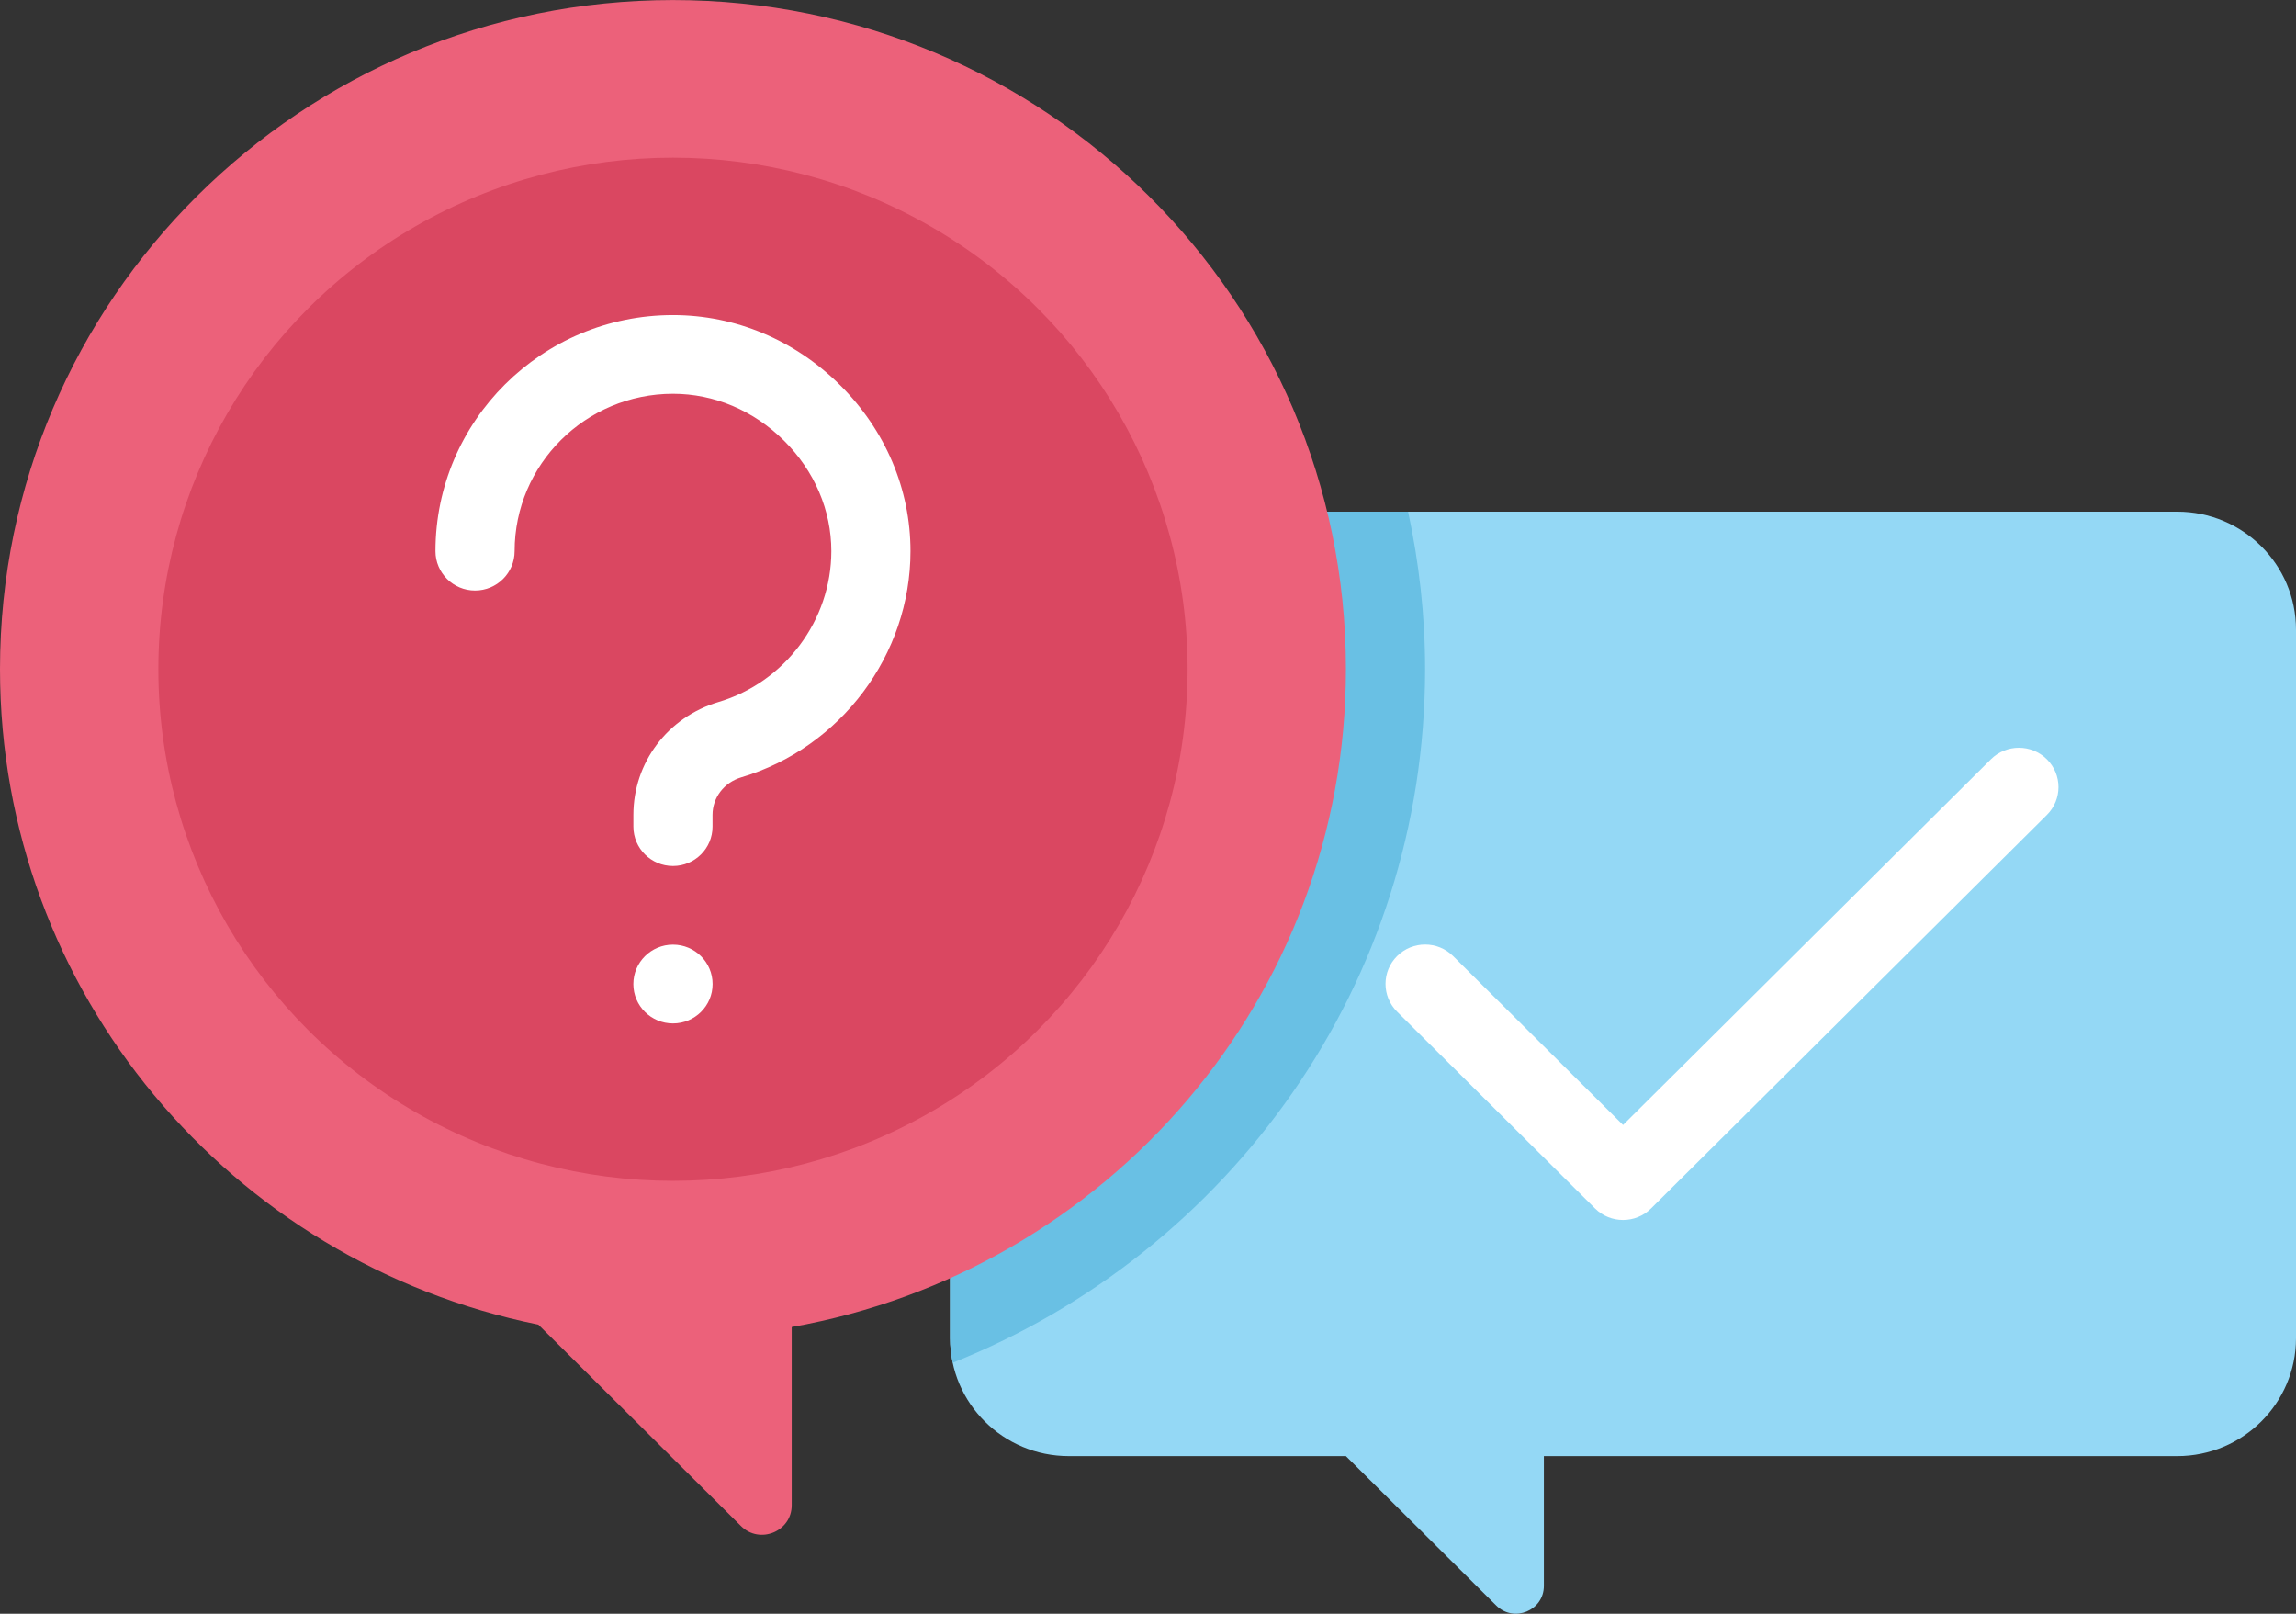
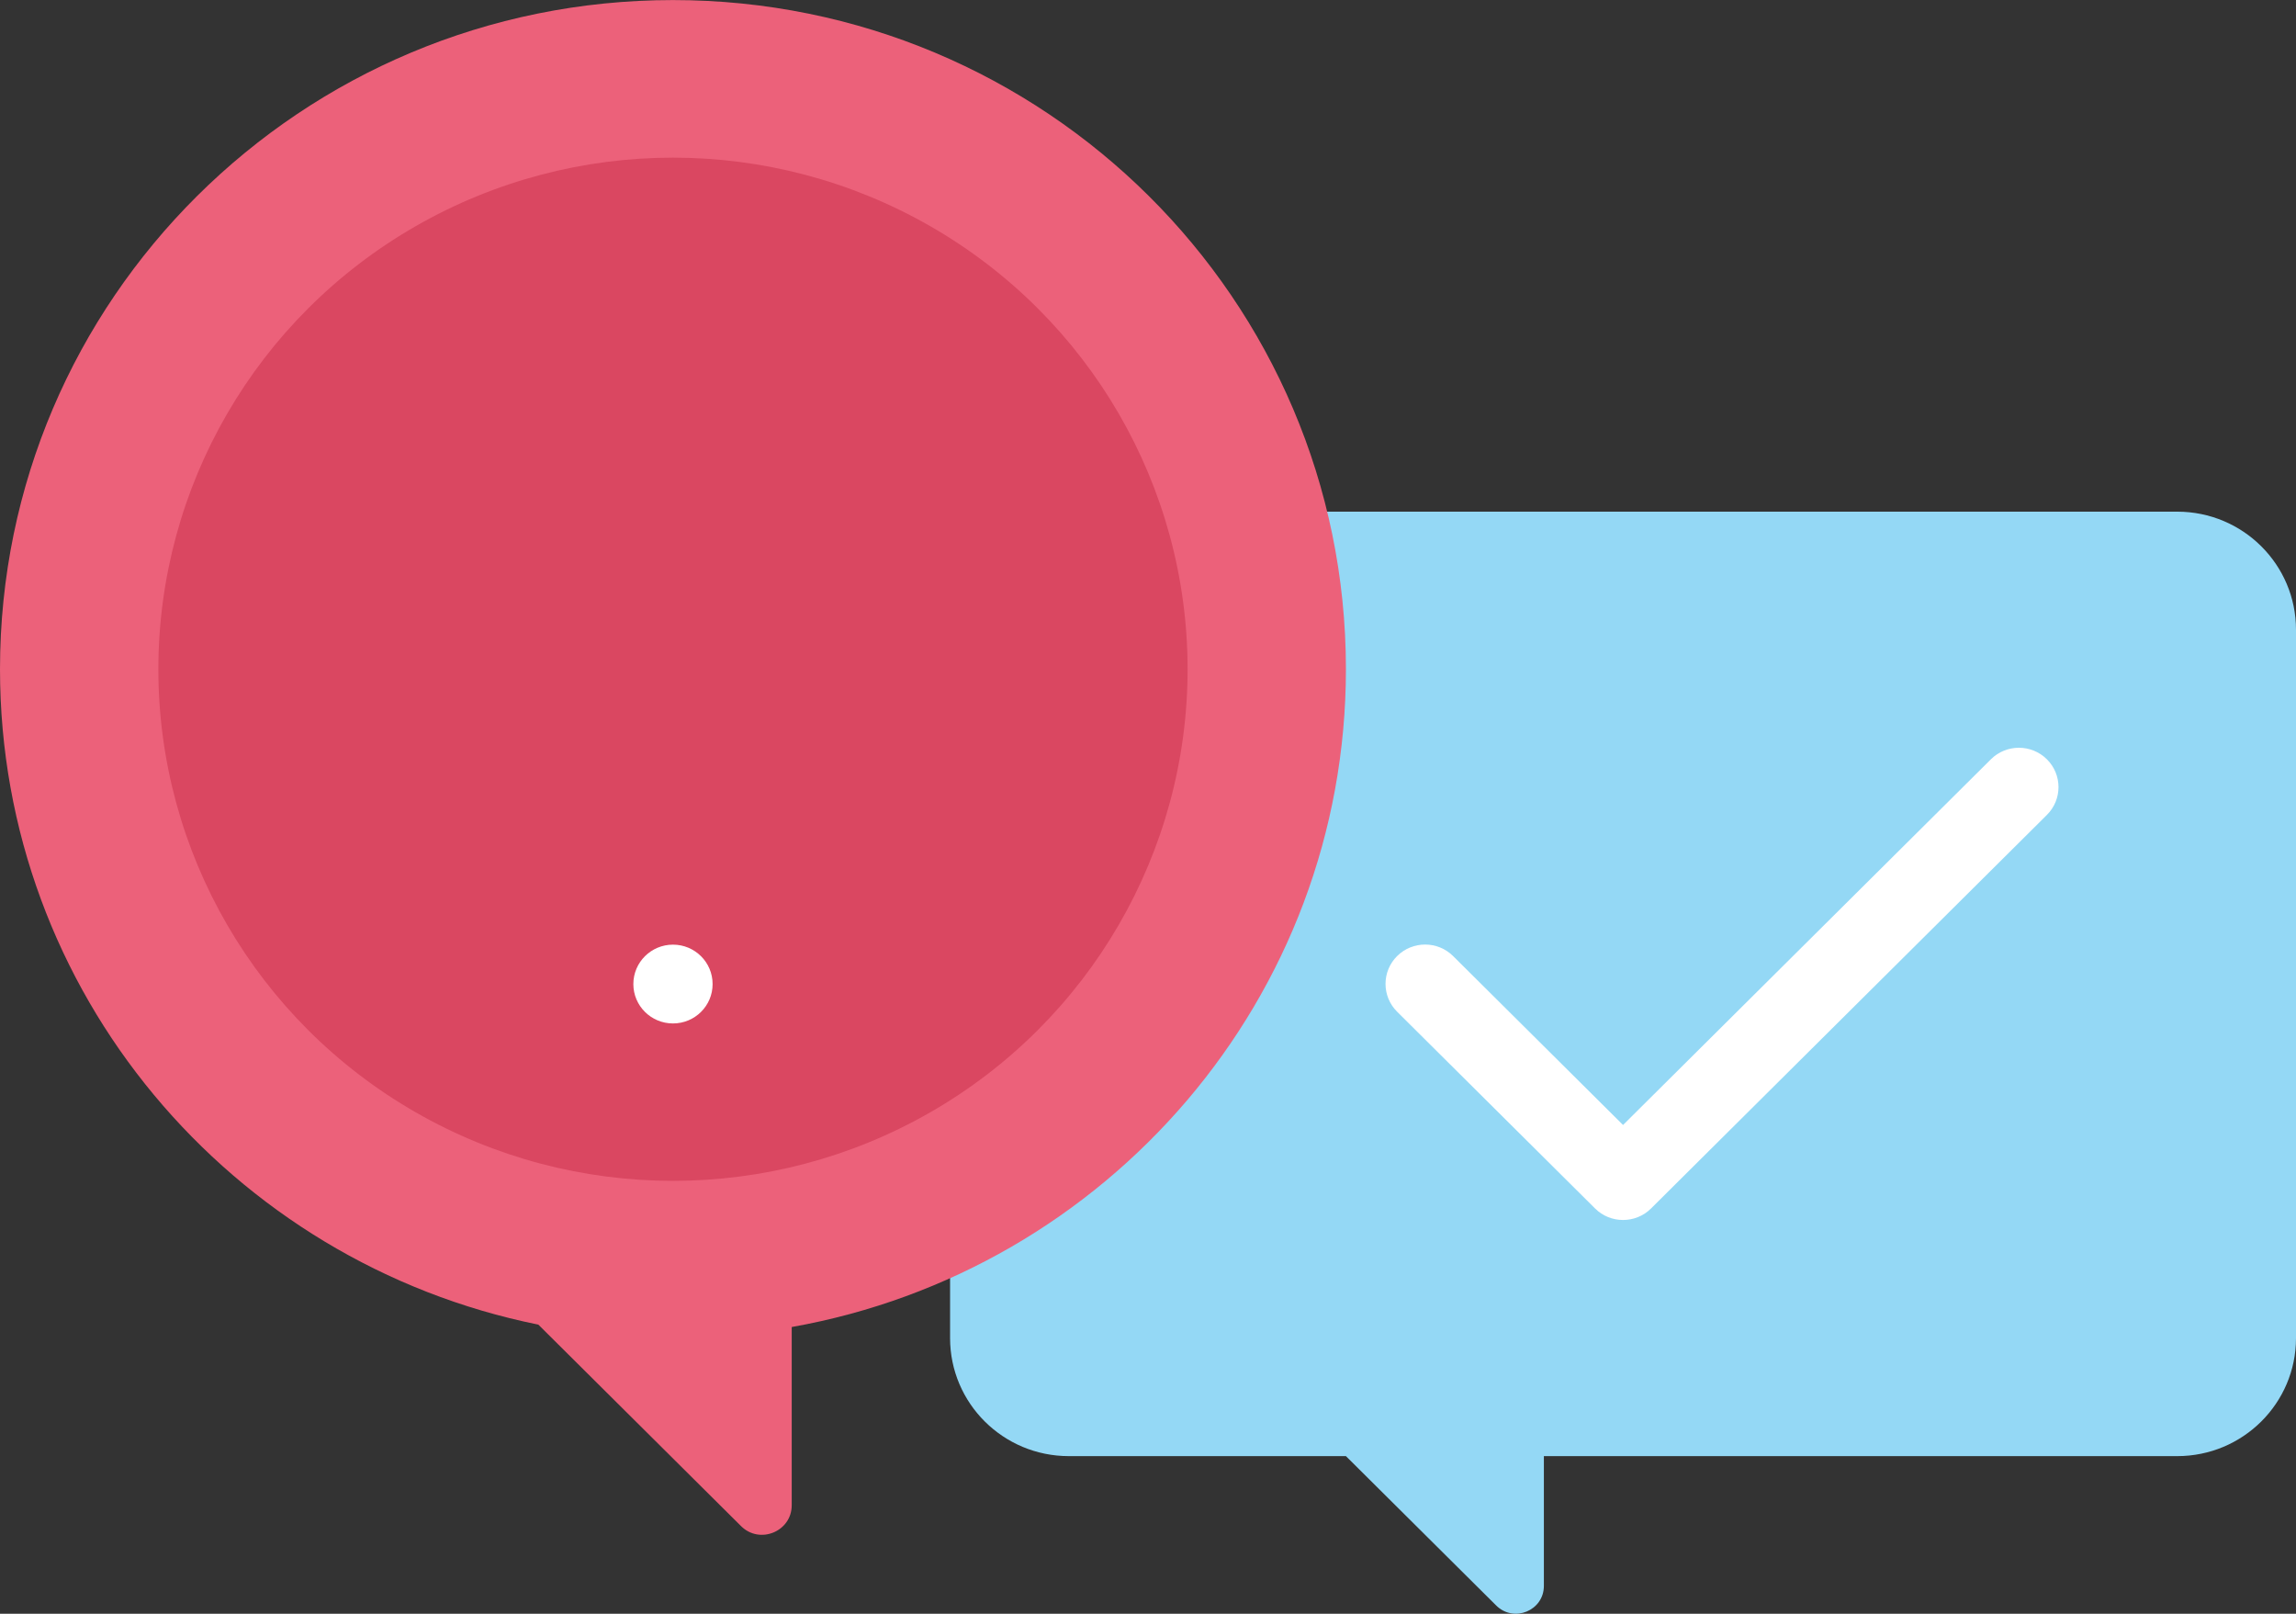
<svg xmlns="http://www.w3.org/2000/svg" width="74px" height="52px" viewBox="0 0 74 52" version="1.1">
  <rect x="0" y="0" width="74" height="52" fill="#333333" stroke="none" />
  <title>ic_question</title>
  <desc>Created with Sketch.</desc>
  <g id="Page-1" stroke="none" stroke-width="1" fill="none" fill-rule="evenodd">
    <g id="contact-us" transform="translate(-857, -342)" fill-rule="nonzero">
      <g id="Group-25" transform="translate(163, 313)">
        <g id="Group-24" transform="translate(20, 27)">
          <g id="ic_question" transform="translate(674, 2)">
            <path d="M34.448,16.487 L70.172,16.487 C72.286,16.487 74,18.19 74,20.291 L74,43.116 C74,45.217 72.286,46.92 70.172,46.92 L49.759,46.92 L49.759,51.102 C49.759,51.899 48.79,52.298 48.223,51.734 L43.379,46.92 L34.448,46.92 C32.334,46.92 30.621,45.217 30.621,43.116 L30.621,20.291 C30.621,18.19 32.334,16.487 34.448,16.487 Z" id="Path" fill="#94D8F5" />
-             <path d="M30.621,20.291 L30.621,43.116 C30.621,43.389 30.652,43.654 30.707,43.911 C39.626,40.353 45.931,31.695 45.931,21.559 C45.931,19.818 45.735,18.123 45.383,16.487 L34.448,16.487 C32.334,16.487 30.621,18.19 30.621,20.291 Z" id="Path" fill="#69C0E4" />
            <path d="M43.379,21.559 C43.379,9.653 33.669,0.002 21.69,0.002 C9.711,0.002 0,9.653 0,21.559 C0,31.987 7.451,40.685 17.351,42.683 L23.884,49.175 C24.486,49.774 25.517,49.35 25.517,48.503 L25.517,42.76 C35.667,40.961 43.379,32.164 43.379,21.559 Z" id="Path" fill="#EC617A" />
            <ellipse id="Oval" fill="#DA4761" cx="21.69" cy="21.565" rx="16.586" ry="16.485" />
            <g id="Group" transform="translate(14.02, 10.055)" fill="#FFFFFF">
              <path d="M7.671,22.923 C7.67,22.923 7.67,22.924 7.669,22.923 C6.965,22.923 6.393,22.355 6.393,21.655 C6.393,21.654 6.393,21.654 6.393,21.654 C6.393,21.653 6.393,21.653 6.393,21.653 C6.393,20.953 6.965,20.384 7.669,20.384 C7.67,20.384 7.67,20.384 7.671,20.384 C8.375,20.384 8.947,20.952 8.947,21.653 C8.947,21.653 8.947,21.653 8.947,21.653 C8.947,21.654 8.947,21.654 8.947,21.654 C8.948,22.355 8.376,22.923 7.671,22.923 Z" id="Path" />
              <path d="M38.291,29.256 C37.964,29.256 37.638,29.133 37.389,28.885 L31.009,22.545 C30.511,22.05 30.511,21.247 31.009,20.752 C31.508,20.257 32.315,20.257 32.814,20.752 L38.291,26.195 L50.147,14.411 C50.645,13.916 51.453,13.916 51.951,14.411 C52.45,14.906 52.45,15.709 51.951,16.204 L39.193,28.885 C38.944,29.133 38.617,29.256 38.291,29.256 Z" id="Path" />
-               <path d="M7.67,17.85 C6.966,17.85 6.394,17.282 6.394,16.582 L6.394,16.203 C6.394,14.516 7.497,13.054 9.139,12.565 C11.279,11.927 12.773,9.929 12.774,7.706 C12.774,6.387 12.233,5.122 11.251,4.146 C10.269,3.17 8.997,2.633 7.67,2.633 C7.67,2.633 7.67,2.633 7.67,2.633 C4.856,2.633 2.566,4.908 2.566,7.705 C2.566,8.405 1.995,8.973 1.291,8.973 C0.586,8.973 0.015,8.405 0.015,7.705 C0.015,3.51 3.448,0.097 7.669,0.097 C7.669,0.097 7.67,0.097 7.67,0.097 C9.679,0.097 11.591,0.898 13.055,2.353 C14.519,3.808 15.325,5.709 15.325,7.705 C15.325,11.04 13.082,14.036 9.871,14.993 C9.318,15.158 8.945,15.644 8.945,16.202 L8.945,16.581 C8.946,17.282 8.375,17.85 7.67,17.85 Z" id="Path" />
            </g>
          </g>
        </g>
      </g>
    </g>
  </g>
</svg>